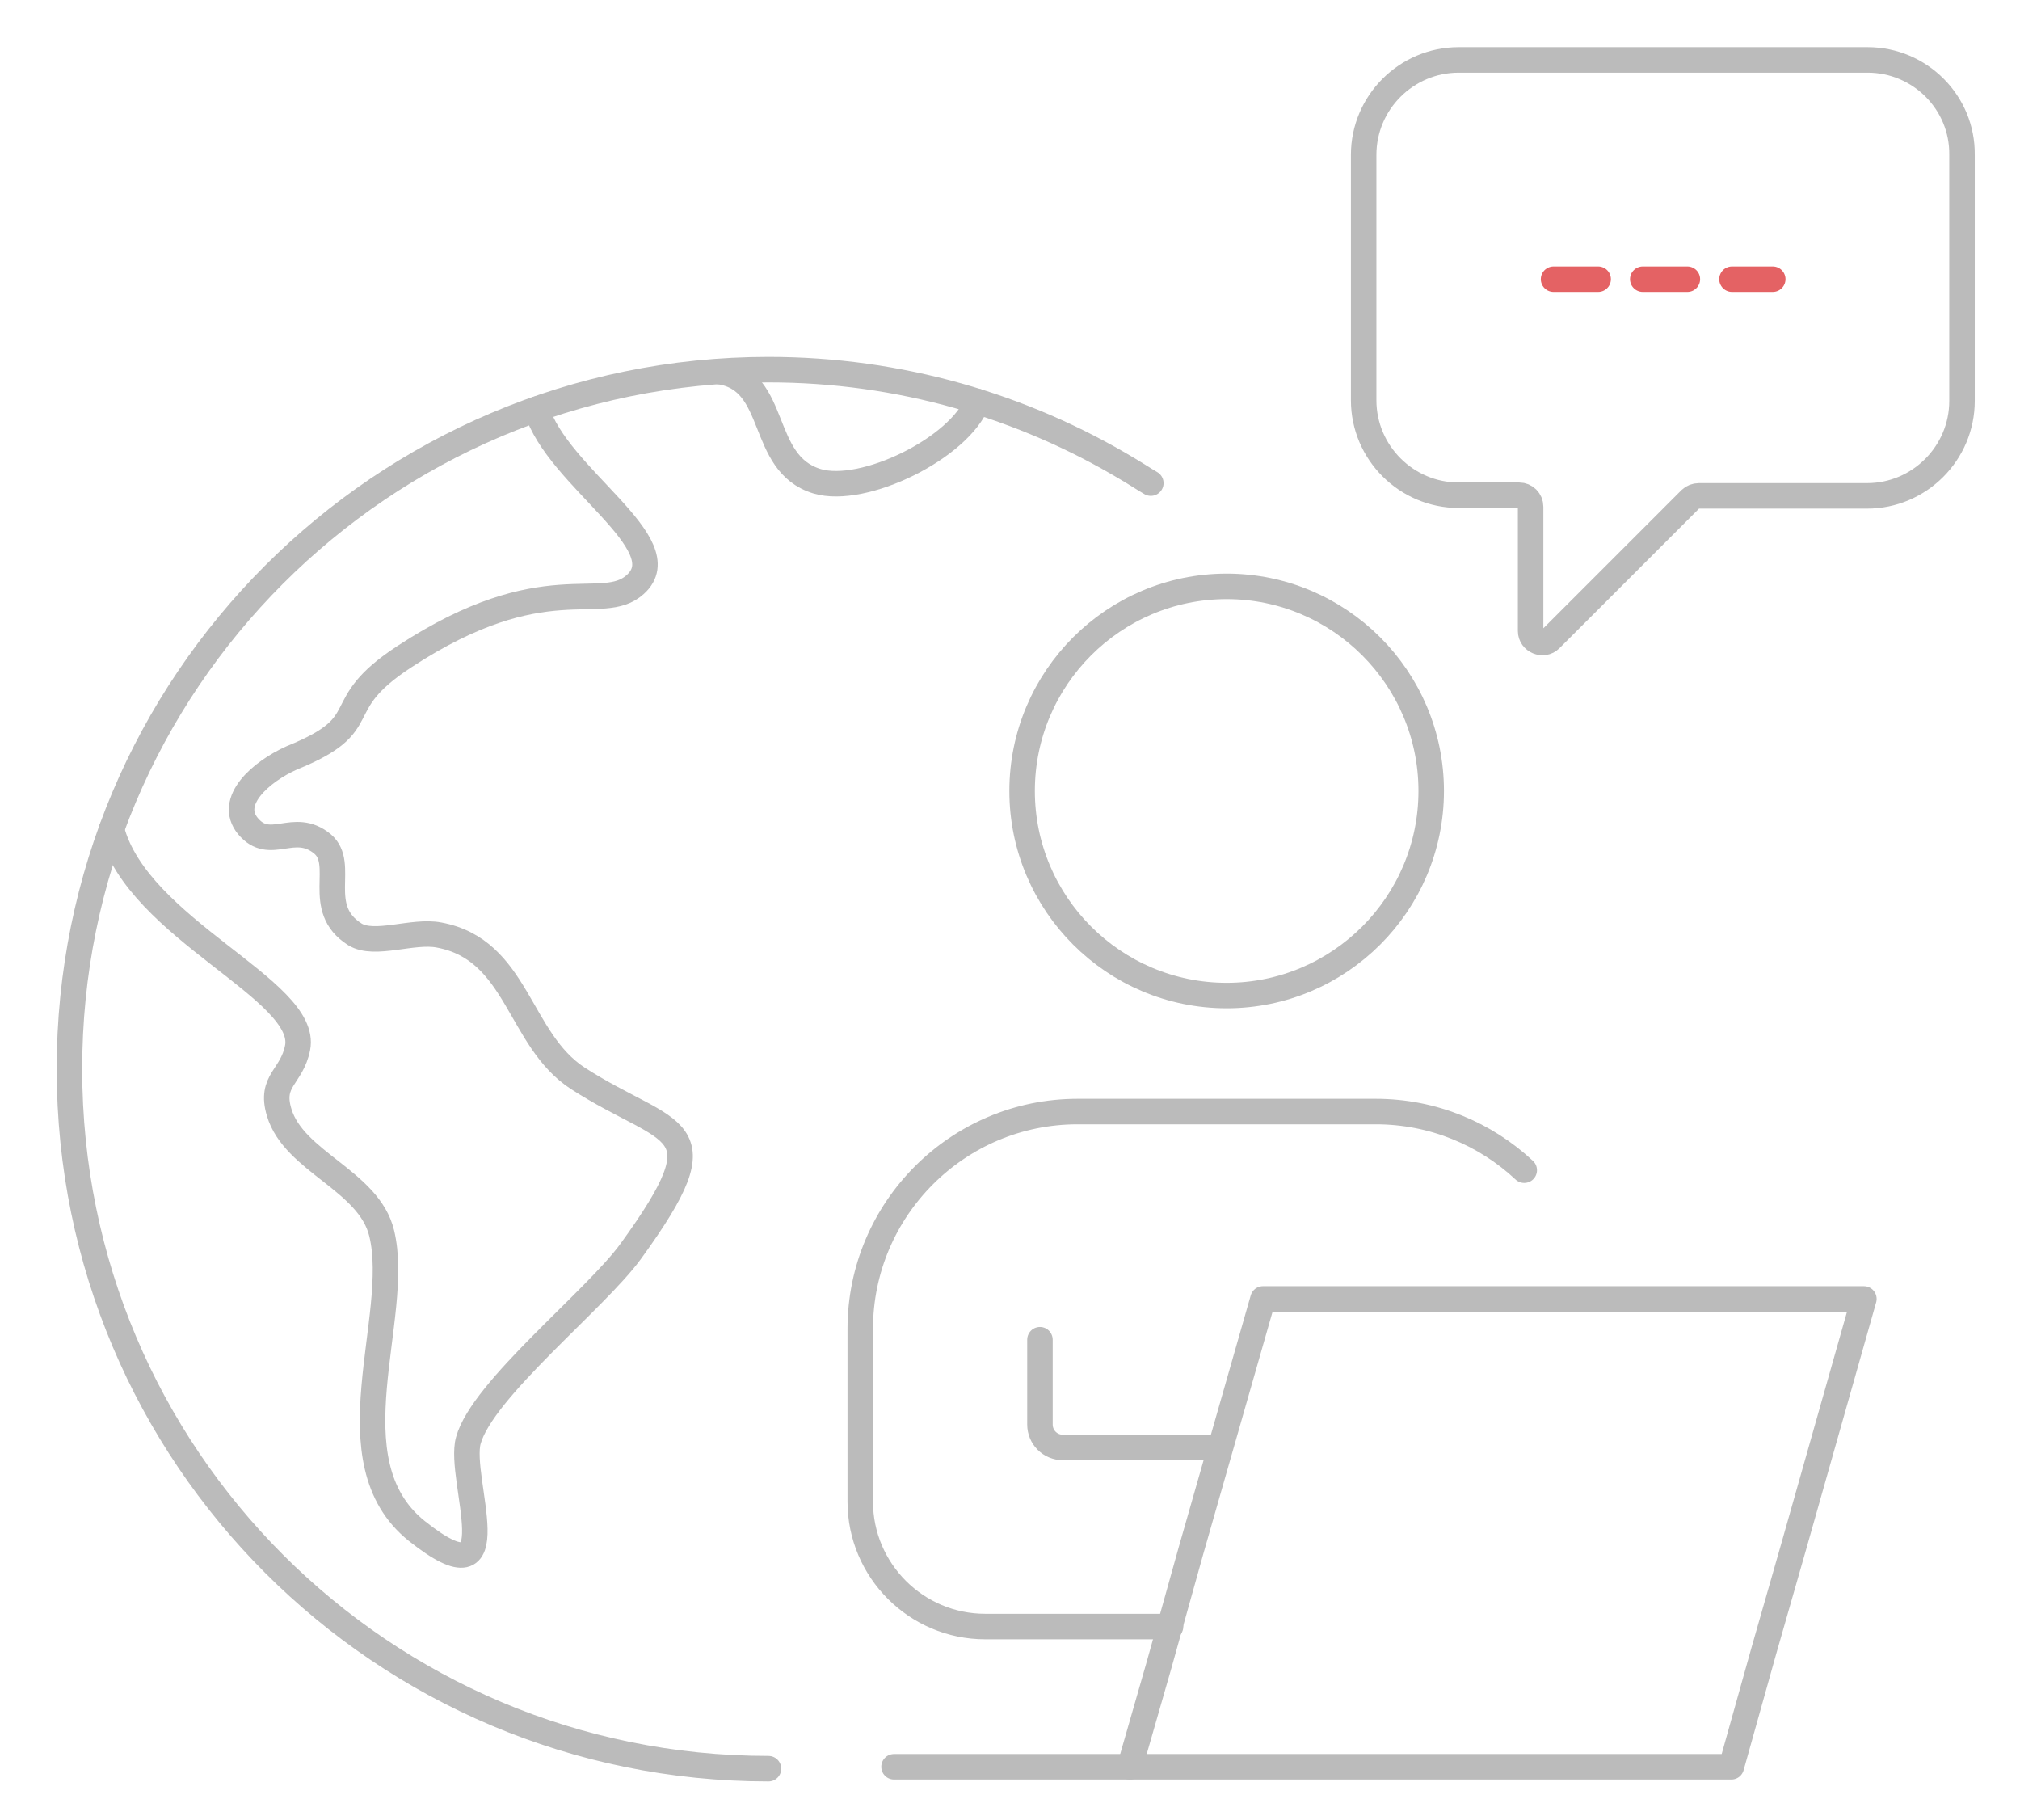
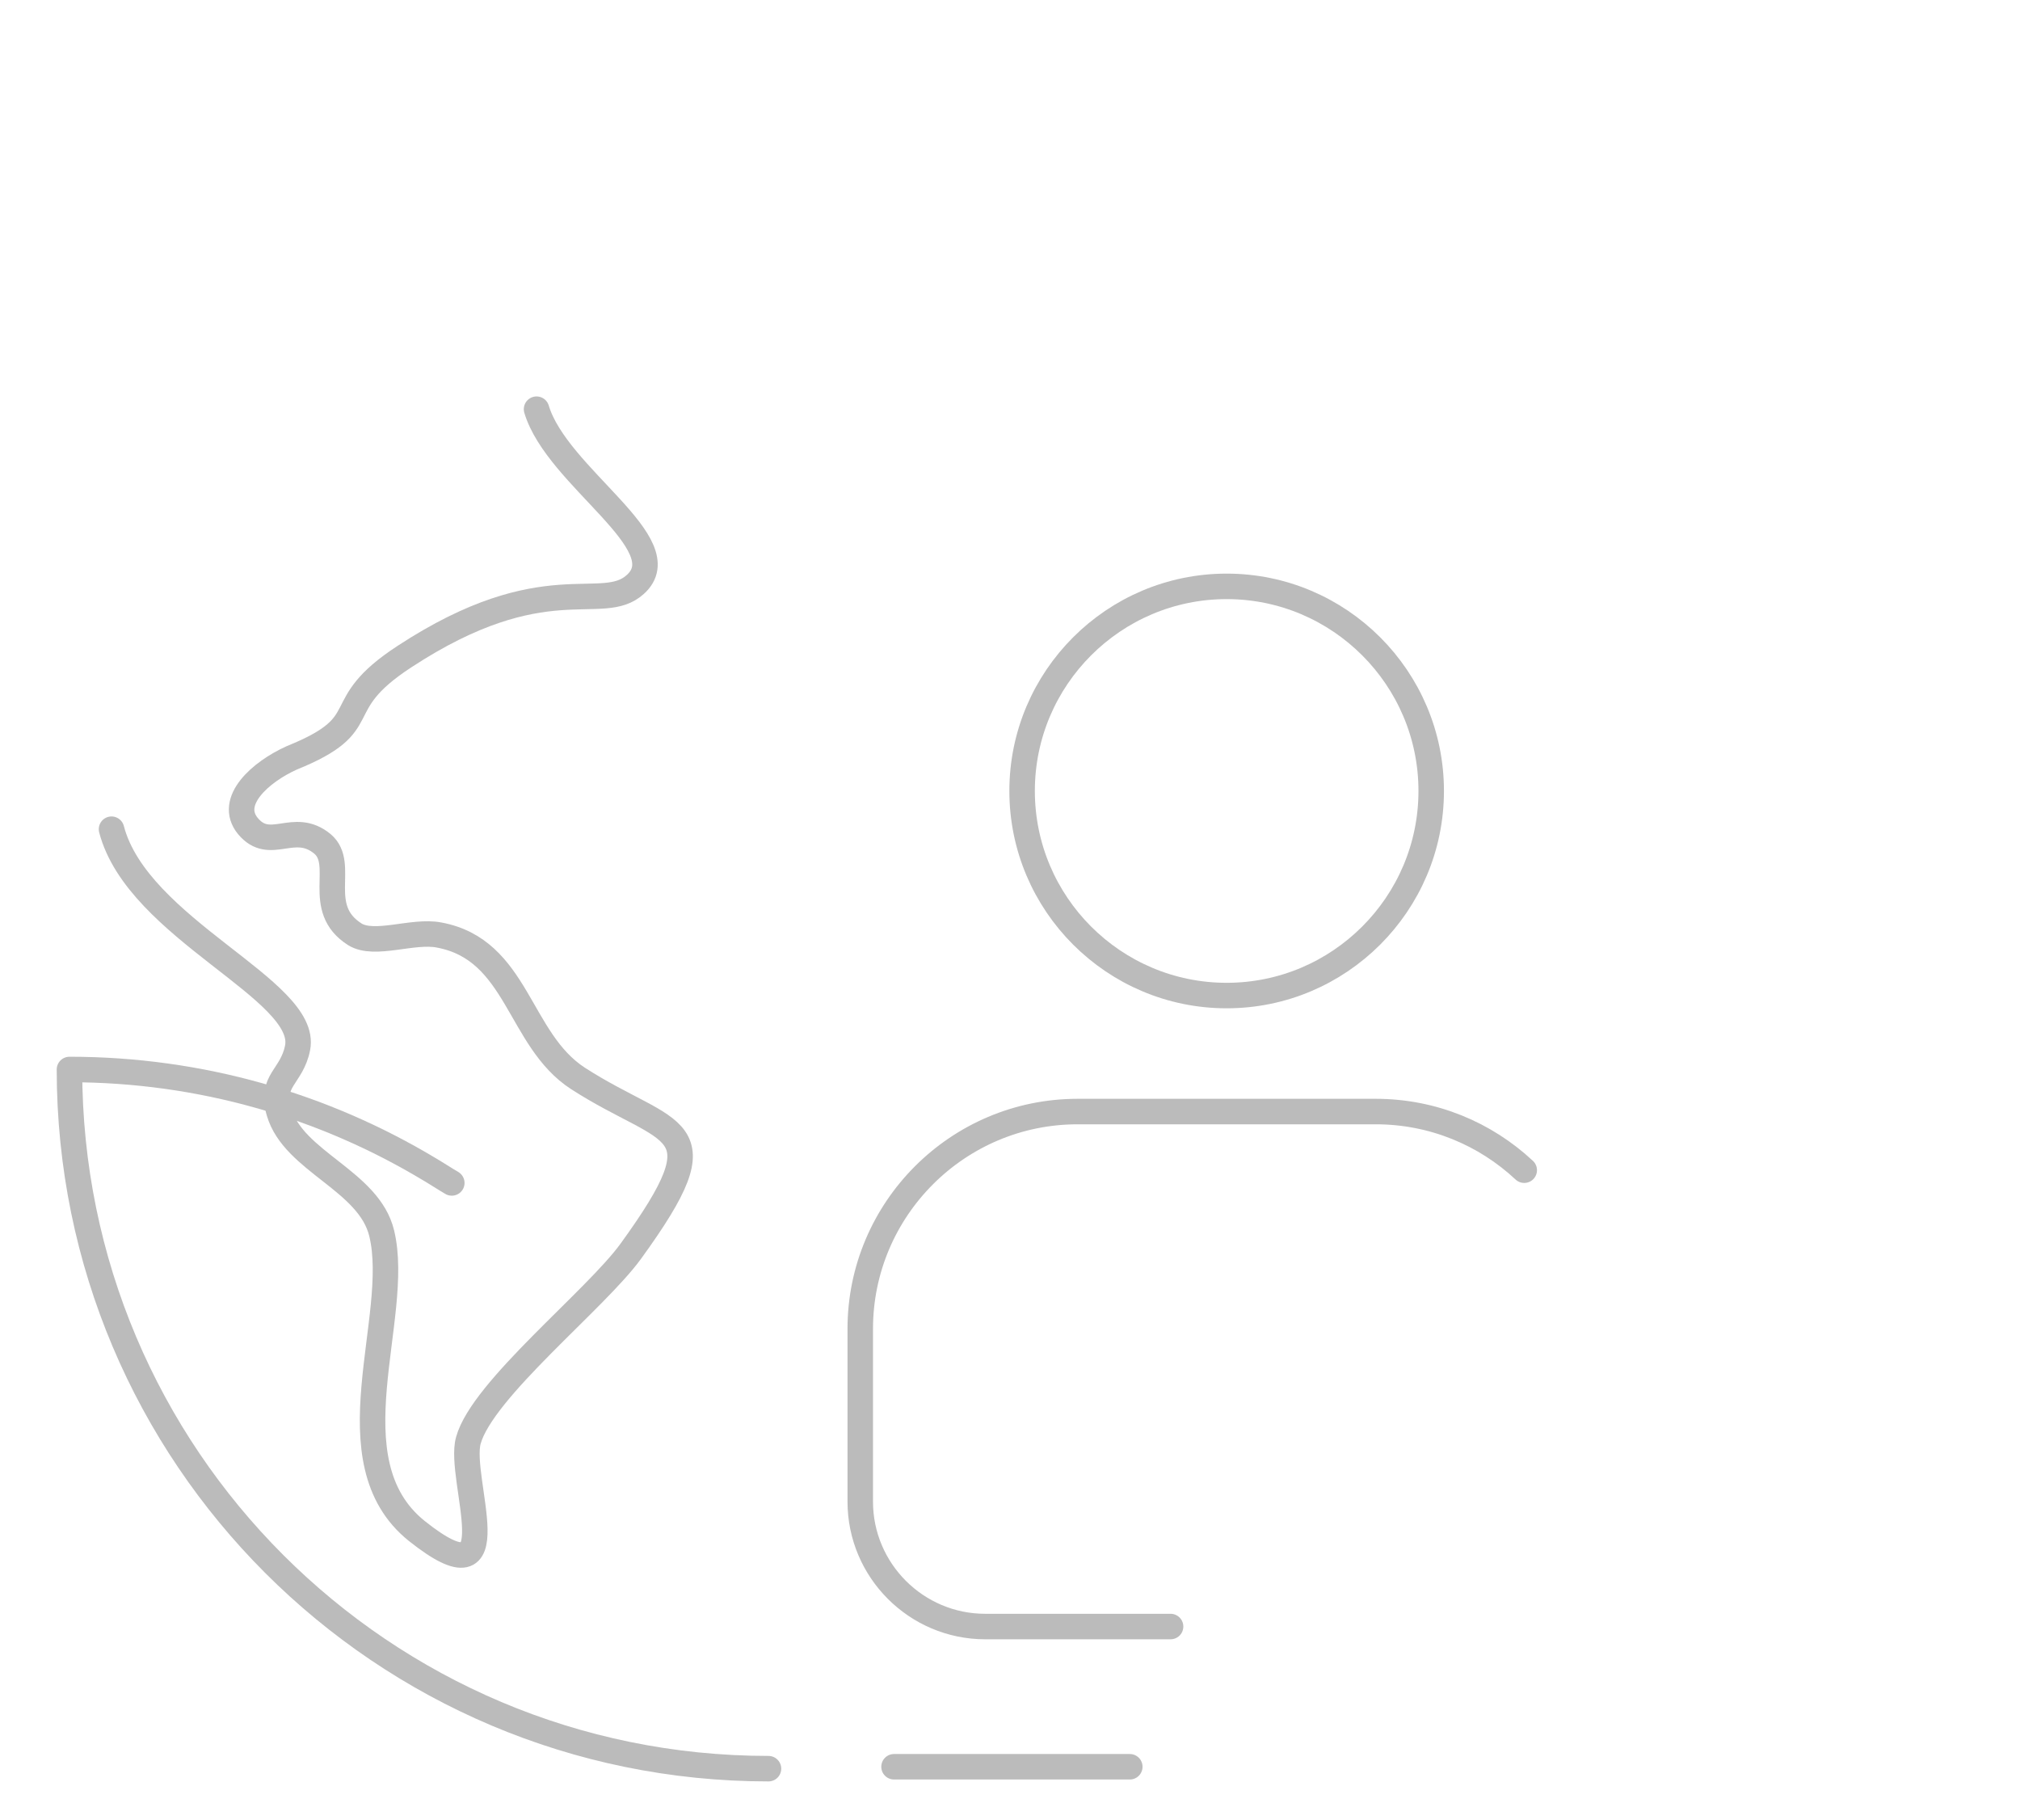
<svg xmlns="http://www.w3.org/2000/svg" version="1.1" id="Layer_1" x="0px" y="0px" viewBox="0 0 317 285.6" style="enable-background:new 0 0 317 285.6;" xml:space="preserve">
  <style type="text/css">
	.st0{fill:none;stroke:#BBBBBB;stroke-width:4;stroke-linecap:round;stroke-linejoin:round;stroke-miterlimit:10;}
	
		.st1{fill:none;stroke:#E46264;stroke-width:4;stroke-linecap:round;stroke-linejoin:round;stroke-miterlimit:10;stroke-dasharray:7;}
</style>
  <g>
    <g>
      <path class="st0" d="M192.5,156.2c-17.7,0-32.1-14.4-32.1-32.1c0-17.7,14.4-32.1,32.1-32.1c17.7,0,32.1,14.4,32.1,32.1    C224.6,141.8,210.2,156.2,192.5,156.2z" />
    </g>
-     <polygon class="st0" points="198.2,203.8 186.9,243.3 181.9,261.2 177.3,277.2 271.7,277.2 276.8,259 281.5,242.6 292.5,203.8  " />
-     <path class="st0" d="M191.4,227.1h-24.6c-2,0-3.6-1.6-3.6-3.6v-13.3" />
    <path class="st0" d="M239.2,183.6c-6.1-5.7-14.3-9.2-23.3-9.2l0,0h-46.8l0,0c-18.8,0-34.1,15.3-34.1,34.1v27.1   c0,10.8,8.8,19.6,19.6,19.6h29.1" />
    <line class="st0" x1="177.3" y1="277.2" x2="140.3" y2="277.2" />
-     <path class="st0" d="M120.6,277.5c-60.6,0-109.7-49.1-109.7-109.7C10.8,107.2,60,58,120.6,58c20.6,0,39.9,5.7,56.4,15.6   c1.2,0.7,2.4,1.5,3.6,2.2" />
-     <path class="st0" d="M153.4,63c-2.8,7.3-17.9,14.7-25.2,12.5c-9.2-2.8-5.9-15.8-15.3-17.2" />
+     <path class="st0" d="M120.6,277.5c-60.6,0-109.7-49.1-109.7-109.7c20.6,0,39.9,5.7,56.4,15.6   c1.2,0.7,2.4,1.5,3.6,2.2" />
    <path class="st0" d="M84.2,64.2c3.2,10.7,22.5,21.2,15.5,27.5c-5.3,4.8-14.2-3.1-36.2,11.3c-12.3,8-4.1,10.4-17.7,15.9   c-4.9,2.2-10.1,6.8-6.9,10.7c3.5,4.2,7.2-0.9,11.7,2.8c3.8,3.2-1.4,10.1,5.1,14.2c3.1,1.9,9.1-0.7,13.2,0.1   c12.4,2.3,12.4,16.4,21.8,22.5c14.6,9.4,23.1,6.7,8.3,27.1c-5.5,7.6-23.3,21.7-25.5,29.7c-1.7,6,7.1,26.3-8.1,14.2   c-13.7-11-2.3-33.5-5.5-46.7c-2-8.3-13.8-11.2-16.1-19c-1.5-5,2-5.5,2.9-10.1c1.8-9.1-25.1-18.6-29.2-34.3" />
-     <path class="st0" d="M293.1,9.4h-64.2c-8.2,0-14.9,6.7-14.9,14.9v38.5c0,8.2,6.7,14.9,14.9,14.9h9.5c1,0,1.8,0.8,1.8,1.8v19.5   c0,1.6,2,2.4,3.1,1.3l22-22c0.3-0.3,0.8-0.5,1.3-0.5h26.4c8.2,0,14.9-6.7,14.9-14.9V24.3C308,16.1,301.3,9.4,293.1,9.4z" />
-     <line class="st1" x1="243.8" y1="43.8" x2="278.2" y2="43.8" />
  </g>
</svg>